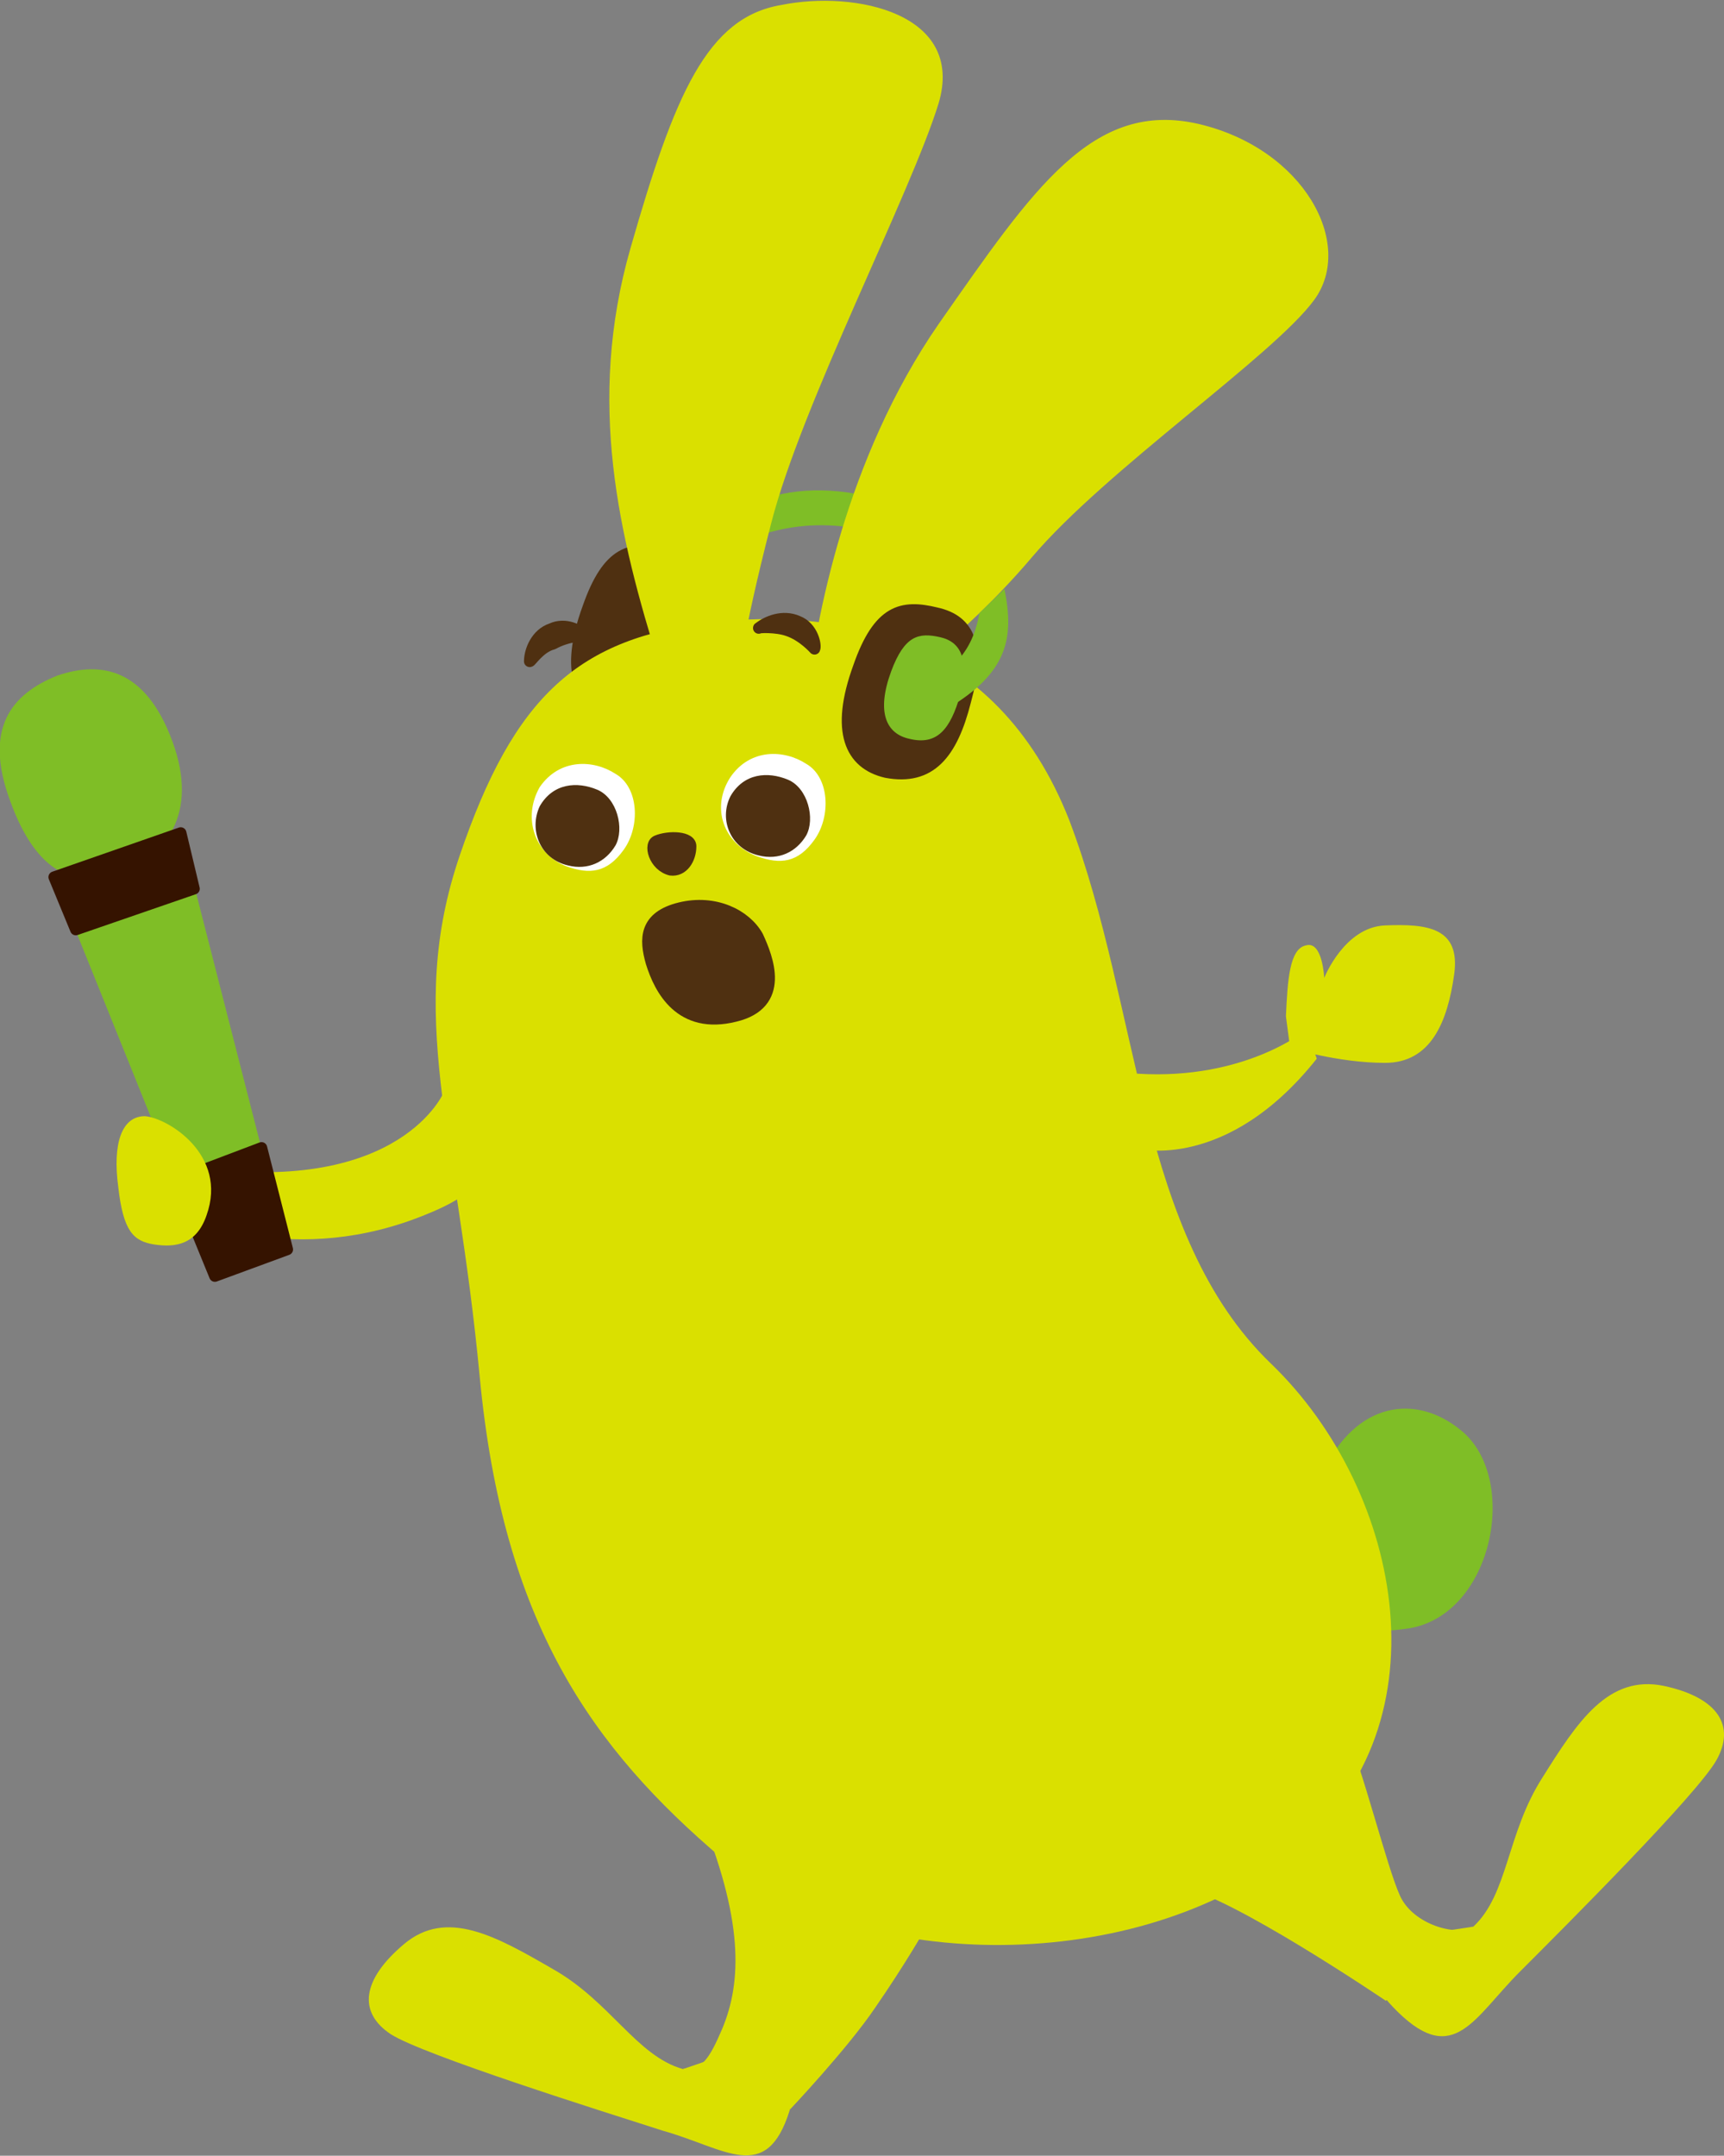
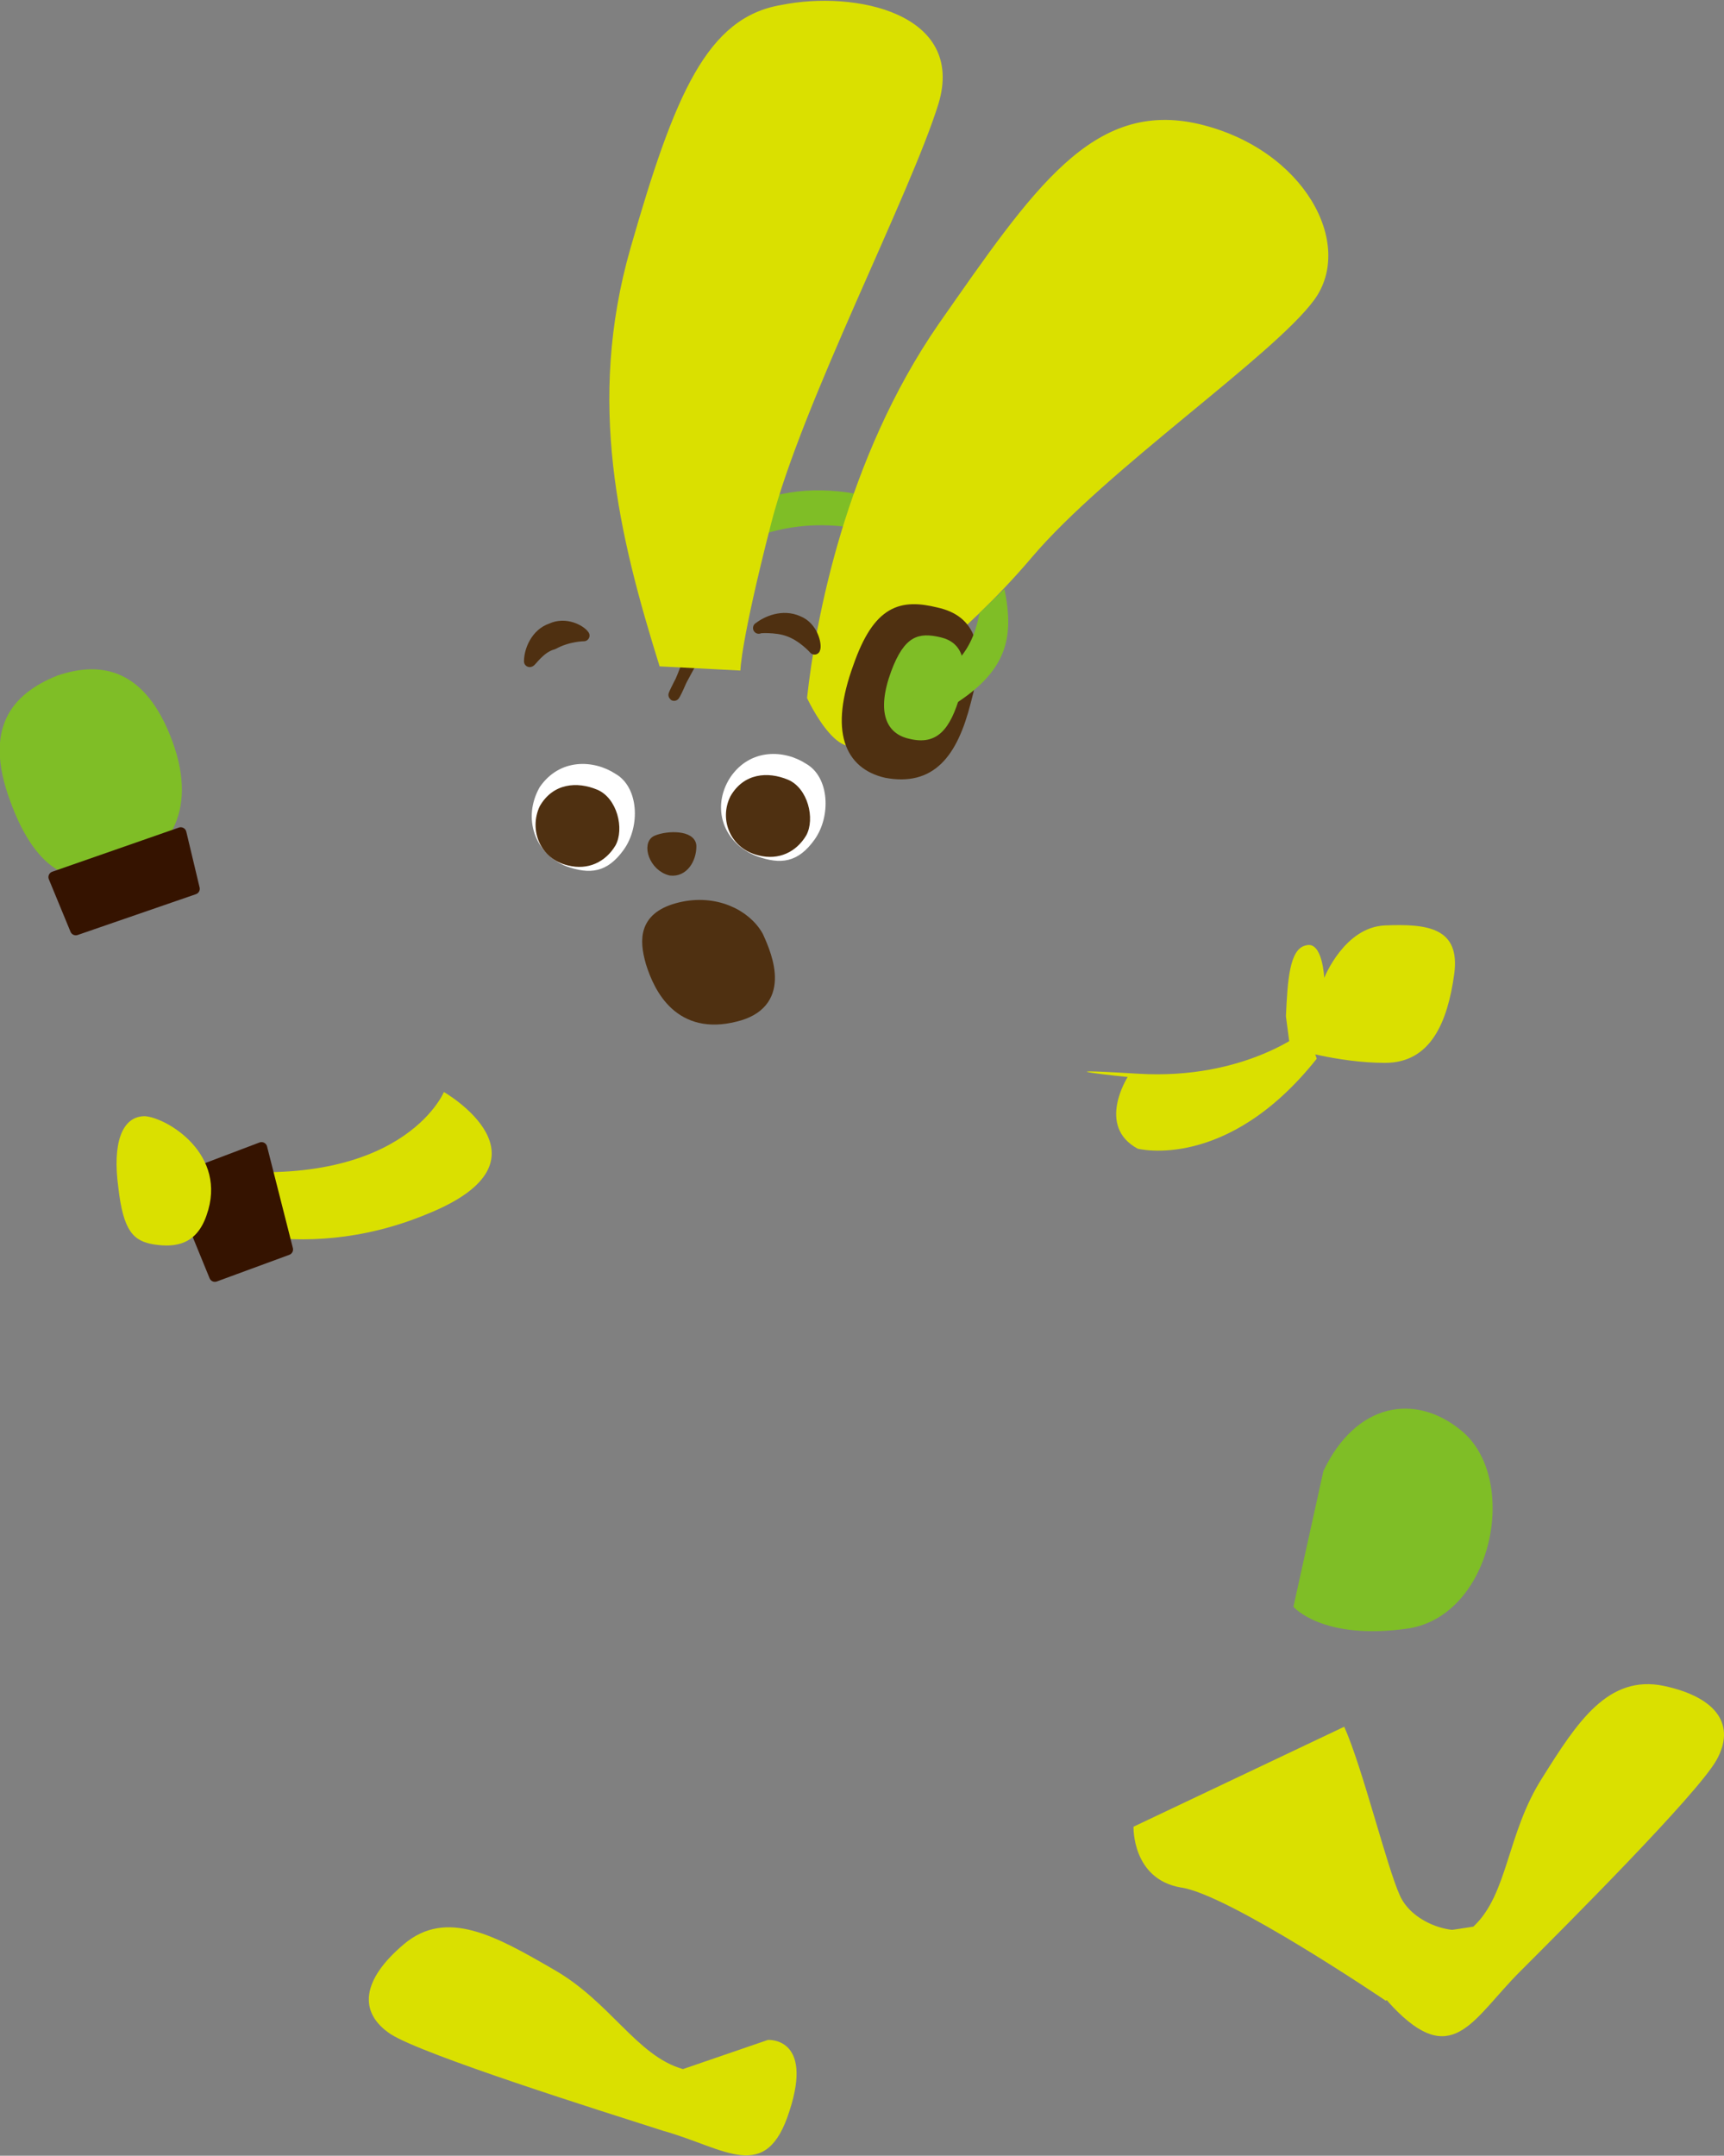
<svg xmlns="http://www.w3.org/2000/svg" version="1.1" id="レイヤー_1" x="0px" y="0px" viewBox="0 0 207 258.8" style="enable-background:new 0 0 207 258.8;" xml:space="preserve">
  <rect x="0" y="0" width="207" height="258.8" fill="#808080" stroke="none" />
  <style type="text/css">
	.st0{fill:none;}
	.st1{fill:#7FBE26;}
	.st2{fill:#4F3011;stroke:#4F3011;stroke-width:1.371;stroke-linecap:round;stroke-linejoin:round;stroke-miterlimit:10;}
	.st3{fill:#DAE000;}
	.st4{fill:#351300;stroke:#351300;stroke-width:1.371;stroke-linecap:round;stroke-linejoin:round;stroke-miterlimit:10;}
	.st5{fill:#4F3011;stroke:#4F3011;stroke-width:1.759;stroke-linecap:round;stroke-linejoin:round;stroke-miterlimit:10;}
	.st6{fill:#FFFFFF;}
	.st7{fill:#4F3011;}
	.st8{fill:#4F3011;stroke:#4F3011;stroke-width:1.025;stroke-linecap:round;stroke-linejoin:round;stroke-miterlimit:10;}
</style>
  <title>chara_ki5</title>
  <g>
    <title>background</title>
    <rect id="canvas_background" x="-1" y="-1" class="st0" width="582" height="402" />
  </g>
  <g>
    <g>
      <path class="st1" d="M155.3,192.9c0,0,3.5,4.1,13.8,2.6c10.2-1.6,13.4-18.1,6.3-23.8c-5.5-4.5-12.6-3.3-16.5,4.9L155.3,192.9z" />
-       <path class="st2" d="M83.4,77.1c1.8-6.5,0.6-9.7-3.5-10.6c-4.1-1-6.9-0.4-9.3,6.5c-2.8,7.7-1,11.6,3.3,12.6    C79,86.6,81.6,83.4,83.4,77.1z" />
-       <path class="st3" d="M55.2,102.7c-6.5,19.1-0.4,32.9,2.4,62.6c2.8,29.5,13.4,44.5,29.2,57.9c15.6,13.2,48.3,14.4,67.8-0.4    c19.5-14.8,14-43.7-2-59.1s-15.6-42.5-24.2-65.2c-8.9-22.7-28.6-25.4-42.7-23.8C69.4,76.5,61.7,83.6,55.2,102.7z" />
-       <path class="st3" d="M115.3,223.7c0,0-3.3,7.3-10.2,17.3c-3.3,4.9-10.2,12.2-10.2,12.2L82,248.3c2.2,0.4,3.2-1.2,4.7-4.7    c2.4-5.7,2.6-13.2-2.8-26.2L115.3,223.7z" />
+       <path class="st2" d="M83.4,77.1c1.8-6.5,0.6-9.7-3.5-10.6c-2.8,7.7-1,11.6,3.3,12.6    C79,86.6,81.6,83.4,83.4,77.1z" />
      <path class="st3" d="M92.2,244.9c0,0,5.5-0.4,2.6,8.5c-2.8,8.9-7.7,4.5-15.2,2.4c-7.5-2.4-28.8-9.1-32.7-11.6    c-3.9-2.6-3.5-6.5,1.6-10.8c5.1-4.3,11-1,17.9,3c6.9,3.9,10,10.4,15.6,12L92.2,244.9z" />
      <path class="st3" d="M136.1,219.3c0,0-0.2,6.3,5.7,7.3c5.7,0.8,24.6,13.6,24.6,13.6l10.4-8.9c-1.8,1.2-7.1-0.2-8.7-3.7    c-1.6-3.5-4.5-15.4-6.7-20.3L136.1,219.3z" />
      <path class="st3" d="M166.3,232.9c0,0-5.1,2.2,1.6,8.7s9.1,0.6,14.6-4.9c5.5-5.5,21.3-21.3,23.6-25.4s0.2-7.5-6.3-8.9    c-6.7-1.4-10.4,4.3-14.6,11c-4.3,6.7-4.1,14-8.3,17.9L166.3,232.9z" />
      <path class="st3" d="M154.9,125.8c0,0,5.7,1.8,11.4,1.8c5.5,0,7.5-4.9,8.3-10.6c0.8-5.7-3.3-6.1-8.3-5.9c-4.9,0.2-7.3,6.3-7.3,6.3    s-0.2-4.5-2.2-3.9c-2,0.4-2.2,4.3-2.4,8.5L154.9,125.8z" />
      <path class="st3" d="M135.4,129.3c0,0-11.8-1.2,1.2-0.4c13,0.8,20.3-5.3,20.3-5.3l1.2,3.5c-10.8,13.6-21.5,10.8-21.5,10.8    C131.6,135.2,135.4,129.3,135.4,129.3z" />
      <path class="st3" d="M51.4,145.7c-16,6.7-28.8,0.4-28.8,0.4l1.4-5.9c24.2,3.2,29.3-9.1,29.3-9.1S67.4,139.2,51.4,145.7z" />
      <g>
        <path class="st1" d="M6.9,81.1c-5.5,2.2-8.9,6.3-5.7,15c3.2,8.9,7.9,10.6,13.2,8.7c5.5-2,9.5-7.1,6.3-15.8S12.2,79.3,6.9,81.1z" />
        <g>
          <g>
-             <polygon class="st1" points="25.8,153.2 34.5,150 21.7,100 6.5,105.3      " />
            <polygon class="st4" points="21.7,100 23.3,106.7 9.1,111.6 6.5,105.3      " />
            <polygon class="st4" points="31.4,137.8 34.5,150 25.8,153.2 21.1,141.7      " />
          </g>
        </g>
      </g>
      <path class="st3" d="M17.4,134c-2.8,0-3.9,3.3-3.2,8.5c0.6,5.3,1.8,6.5,4.3,6.9c2.6,0.4,5.1,0,6.3-3.5    C27.4,138.6,20.1,134.2,17.4,134z" />
      <path class="st1" d="M90.1,64.7c9.1-3.7,17.1,0,17.1,0s14.4,0.6,0.6-4.1c-13.8-4.7-20.9,1.2-26.2,5.3    C81.6,65.9,80.8,68.3,90.1,64.7z" />
      <path class="st3" d="M88.9,80.5c0,0,0-3.3,3.7-17.7c3.7-14.4,16.7-39.4,20.1-50.4c3.2-10.8-10-13.6-18.9-11.8    C84.9,2.1,81,11.3,75.7,29.8c-5.3,18.5-1.4,34.5,3.5,50.2L88.9,80.5z" />
      <path class="st3" d="M104.4,87.6c2.8-6.1,10.6-10.2,19.5-20.7s29-24.2,33.9-30.9s-1.2-18.1-13.8-21.1c-12.8-3-19.9,7.7-31.3,24    c-11.2,16.2-14.8,35.7-15.8,44.9C96.9,83.8,101.5,93.7,104.4,87.6z" />
      <path class="st2" d="M115.9,84.2c1.8-6.5,0.6-9.7-3.5-10.6c-4.1-1-6.9-0.4-9.3,6.5c-2.8,7.7-1,11.6,3.3,12.6    C111.7,93.7,114.3,90.5,115.9,84.2z" />
      <path class="st1" d="M115.3,83.4c1-4.1,0.2-6.3-2.4-6.9c-2.6-0.6-4.3-0.2-5.9,4.1c-1.8,4.9-0.6,7.5,2.2,8.1    C112.5,89.5,114.1,87.6,115.3,83.4z" />
      <path class="st1" d="M117.6,73.6c-1,5.7-4.3,7.1-6.5,8.7c-2.2,1.8-4.7,7.1,2.6,2.8c7.3-4.3,8.1-8.5,6.9-14.4L117.6,73.6z" />
      <path class="st2" d="M94.6,75.7c1.8,0.6,3.2,2.2,3.2,2.2c0.2-0.4-0.2-2.6-2-3.3c-1.8-0.8-3.7,0-4.7,0.8    C91,75.3,93.2,75.2,94.6,75.7z" />
      <path class="st2" d="M66.4,77.3c1.8-1,3.7-1,3.7-1c-0.4-0.6-2.2-1.6-3.9-0.8c-1.8,0.6-2.6,2.6-2.6,3.9    C63.7,79.5,64.8,77.7,66.4,77.3z" />
      <path class="st5" d="M78.4,115.5c-0.8-2.8-0.8-5.3,3.3-6.3s7.7,0.8,9.1,3.3c1.2,2.6,3.3,7.9-2.6,9.3    C81.8,123.4,79.4,118.7,78.4,115.5z" />
    </g>
    <g>
      <path class="st6" d="M64.8,94.5c2.4-3.5,6.5-3.3,9.1-1.6c2.8,1.6,3,6.3,1,9.1c-2,2.8-4.1,3-6.9,2C64.2,102.5,62.7,98.2,64.8,94.5z    " />
      <path class="st7" d="M64.8,96.8c1.6-2.8,4.5-3,6.9-2c2.4,1,3.3,4.7,2.2,6.7c-1.2,2-3.3,3-5.7,2.4C64.8,103.1,63.5,99.6,64.8,96.8z    " />
    </g>
    <g>
      <g>
        <path class="st6" d="M87.7,93.3c2.4-3.5,6.5-3.3,9.1-1.6c2.8,1.6,3,6.3,1,9.1c-2,2.8-4.1,3-6.9,2C86.9,101.3,85.3,97,87.7,93.3z" />
      </g>
      <path class="st7" d="M87.7,95.6c1.6-2.8,4.5-3,6.9-2s3.3,4.7,2.2,6.7c-1.2,2-3.3,3-5.7,2.4C87.7,101.9,86.3,98.4,87.7,95.6z" />
    </g>
    <path class="st8" d="M78.8,100.8c1.4-0.6,4.3-0.6,4.3,0.8c0,1.6-1,3.2-2.6,3C78.4,104.1,77.6,101.3,78.8,100.8z" />
  </g>
</svg>